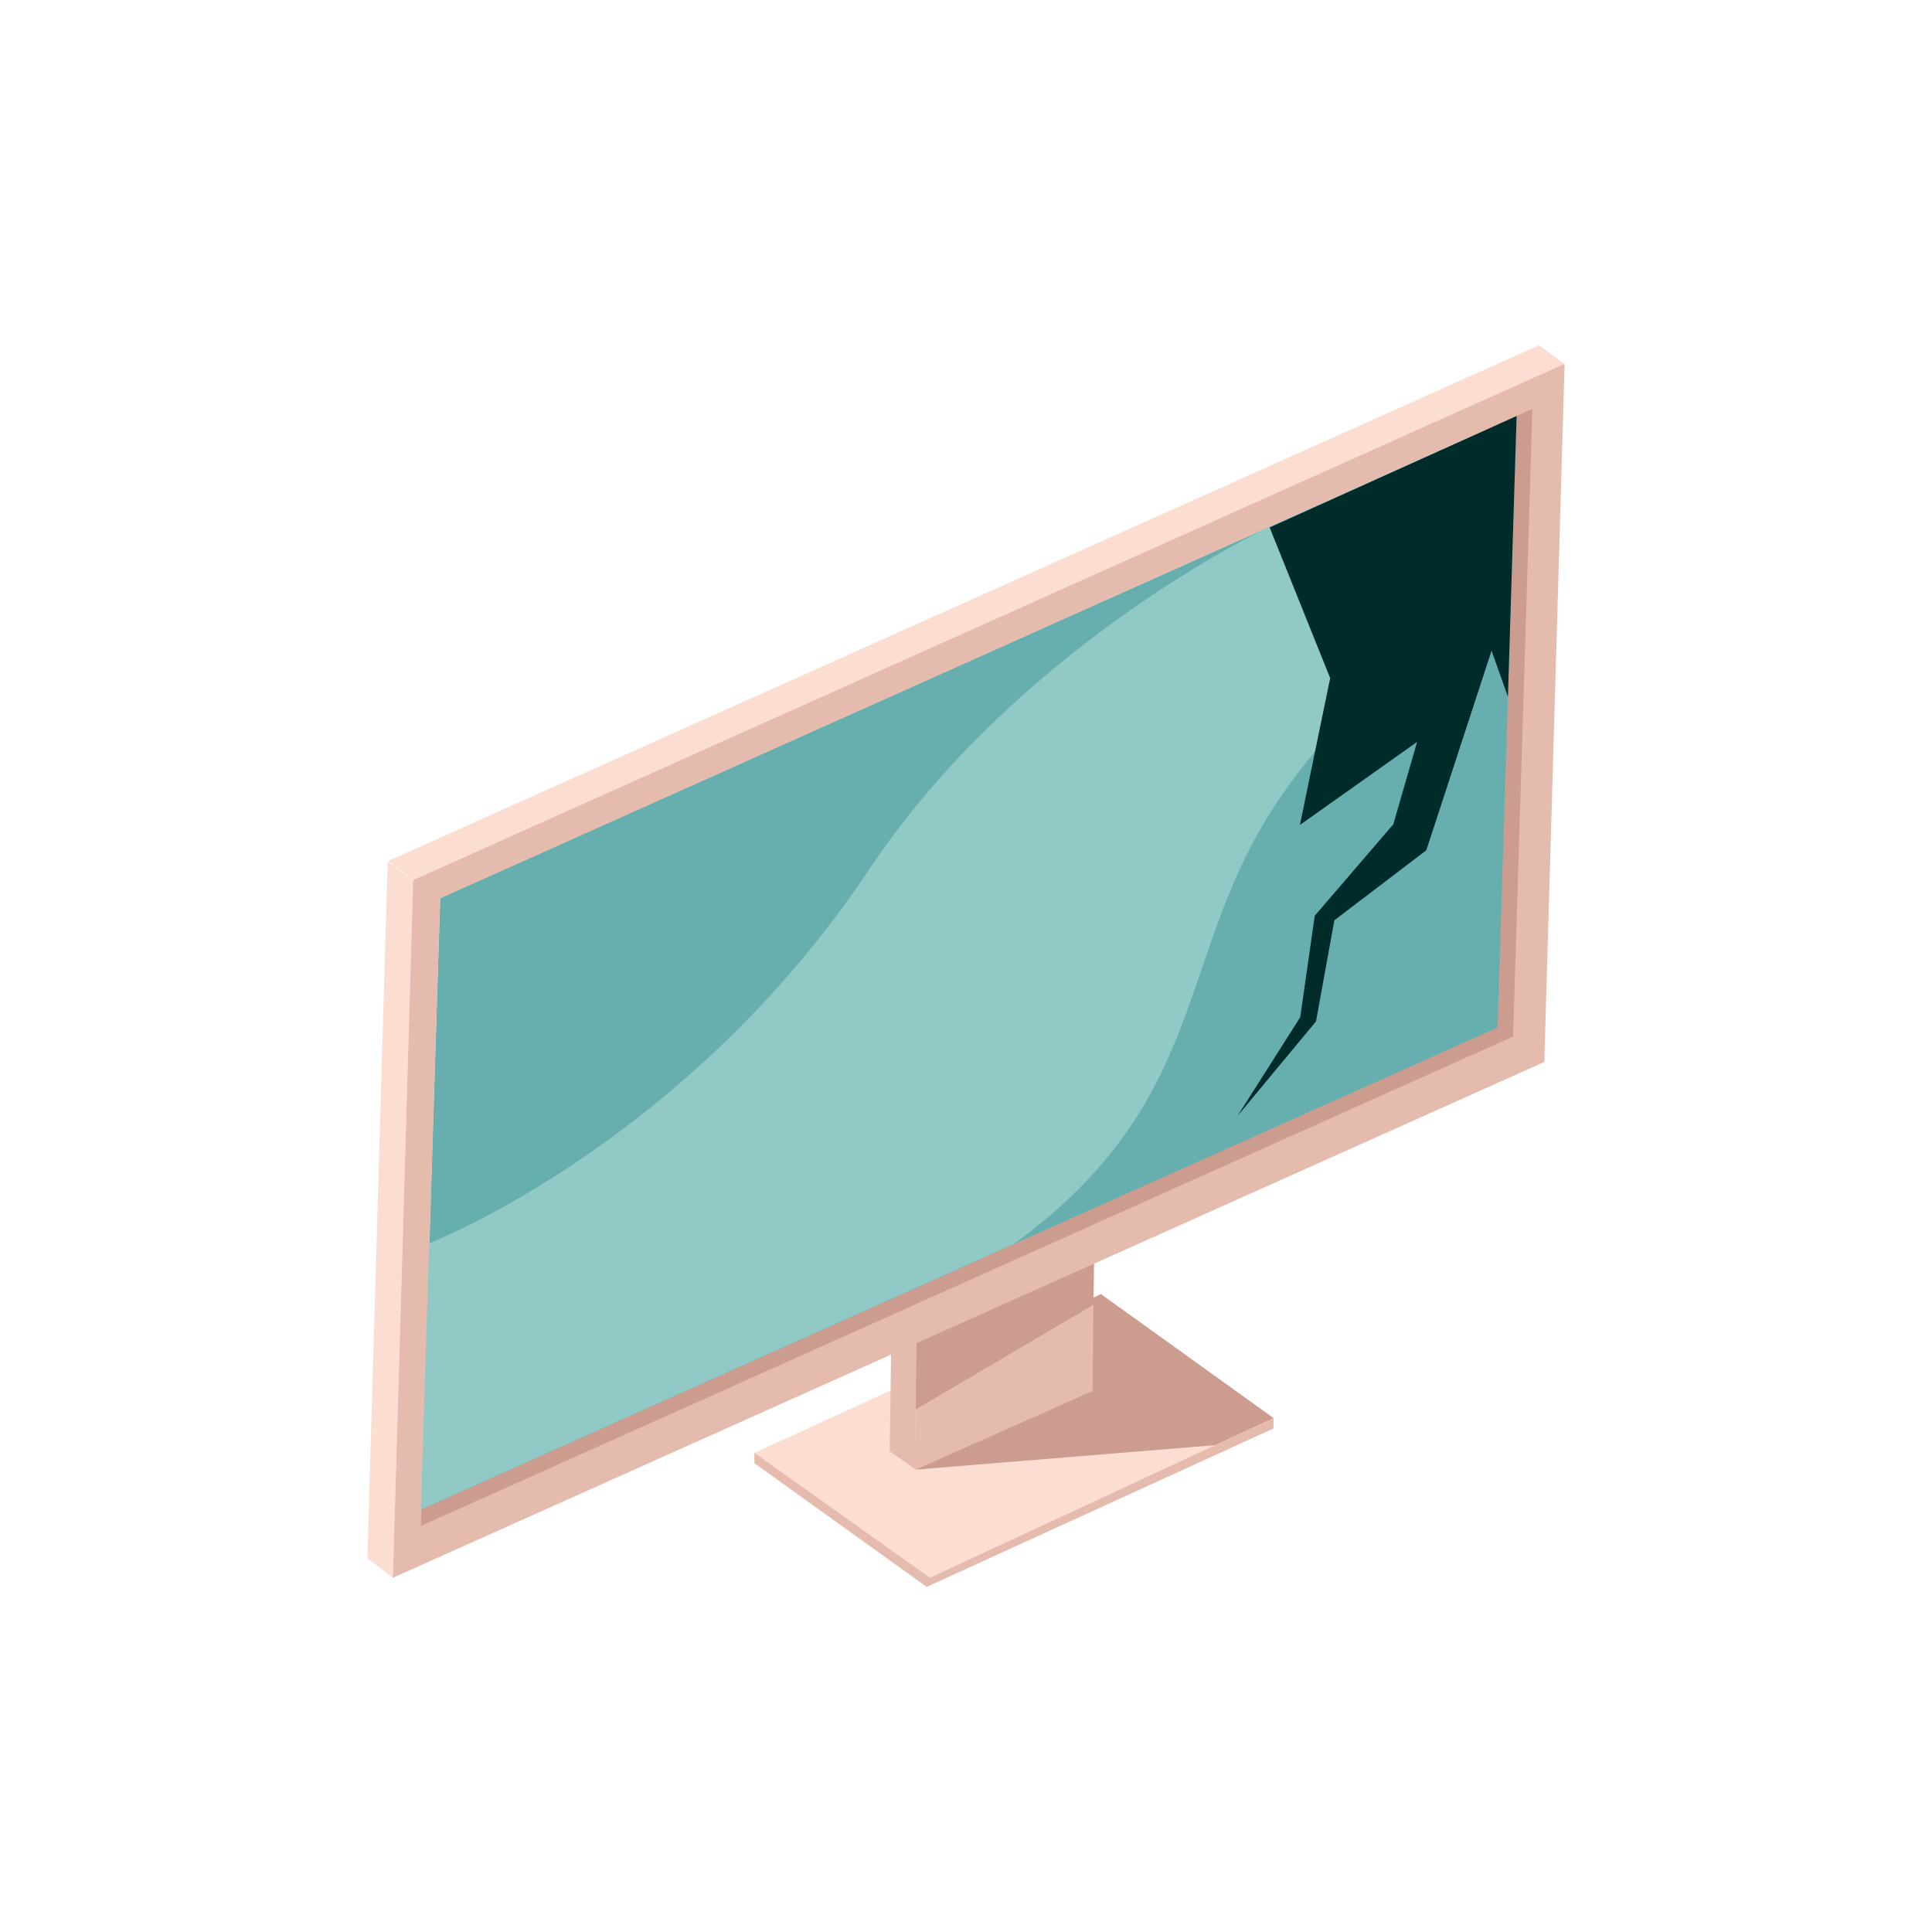
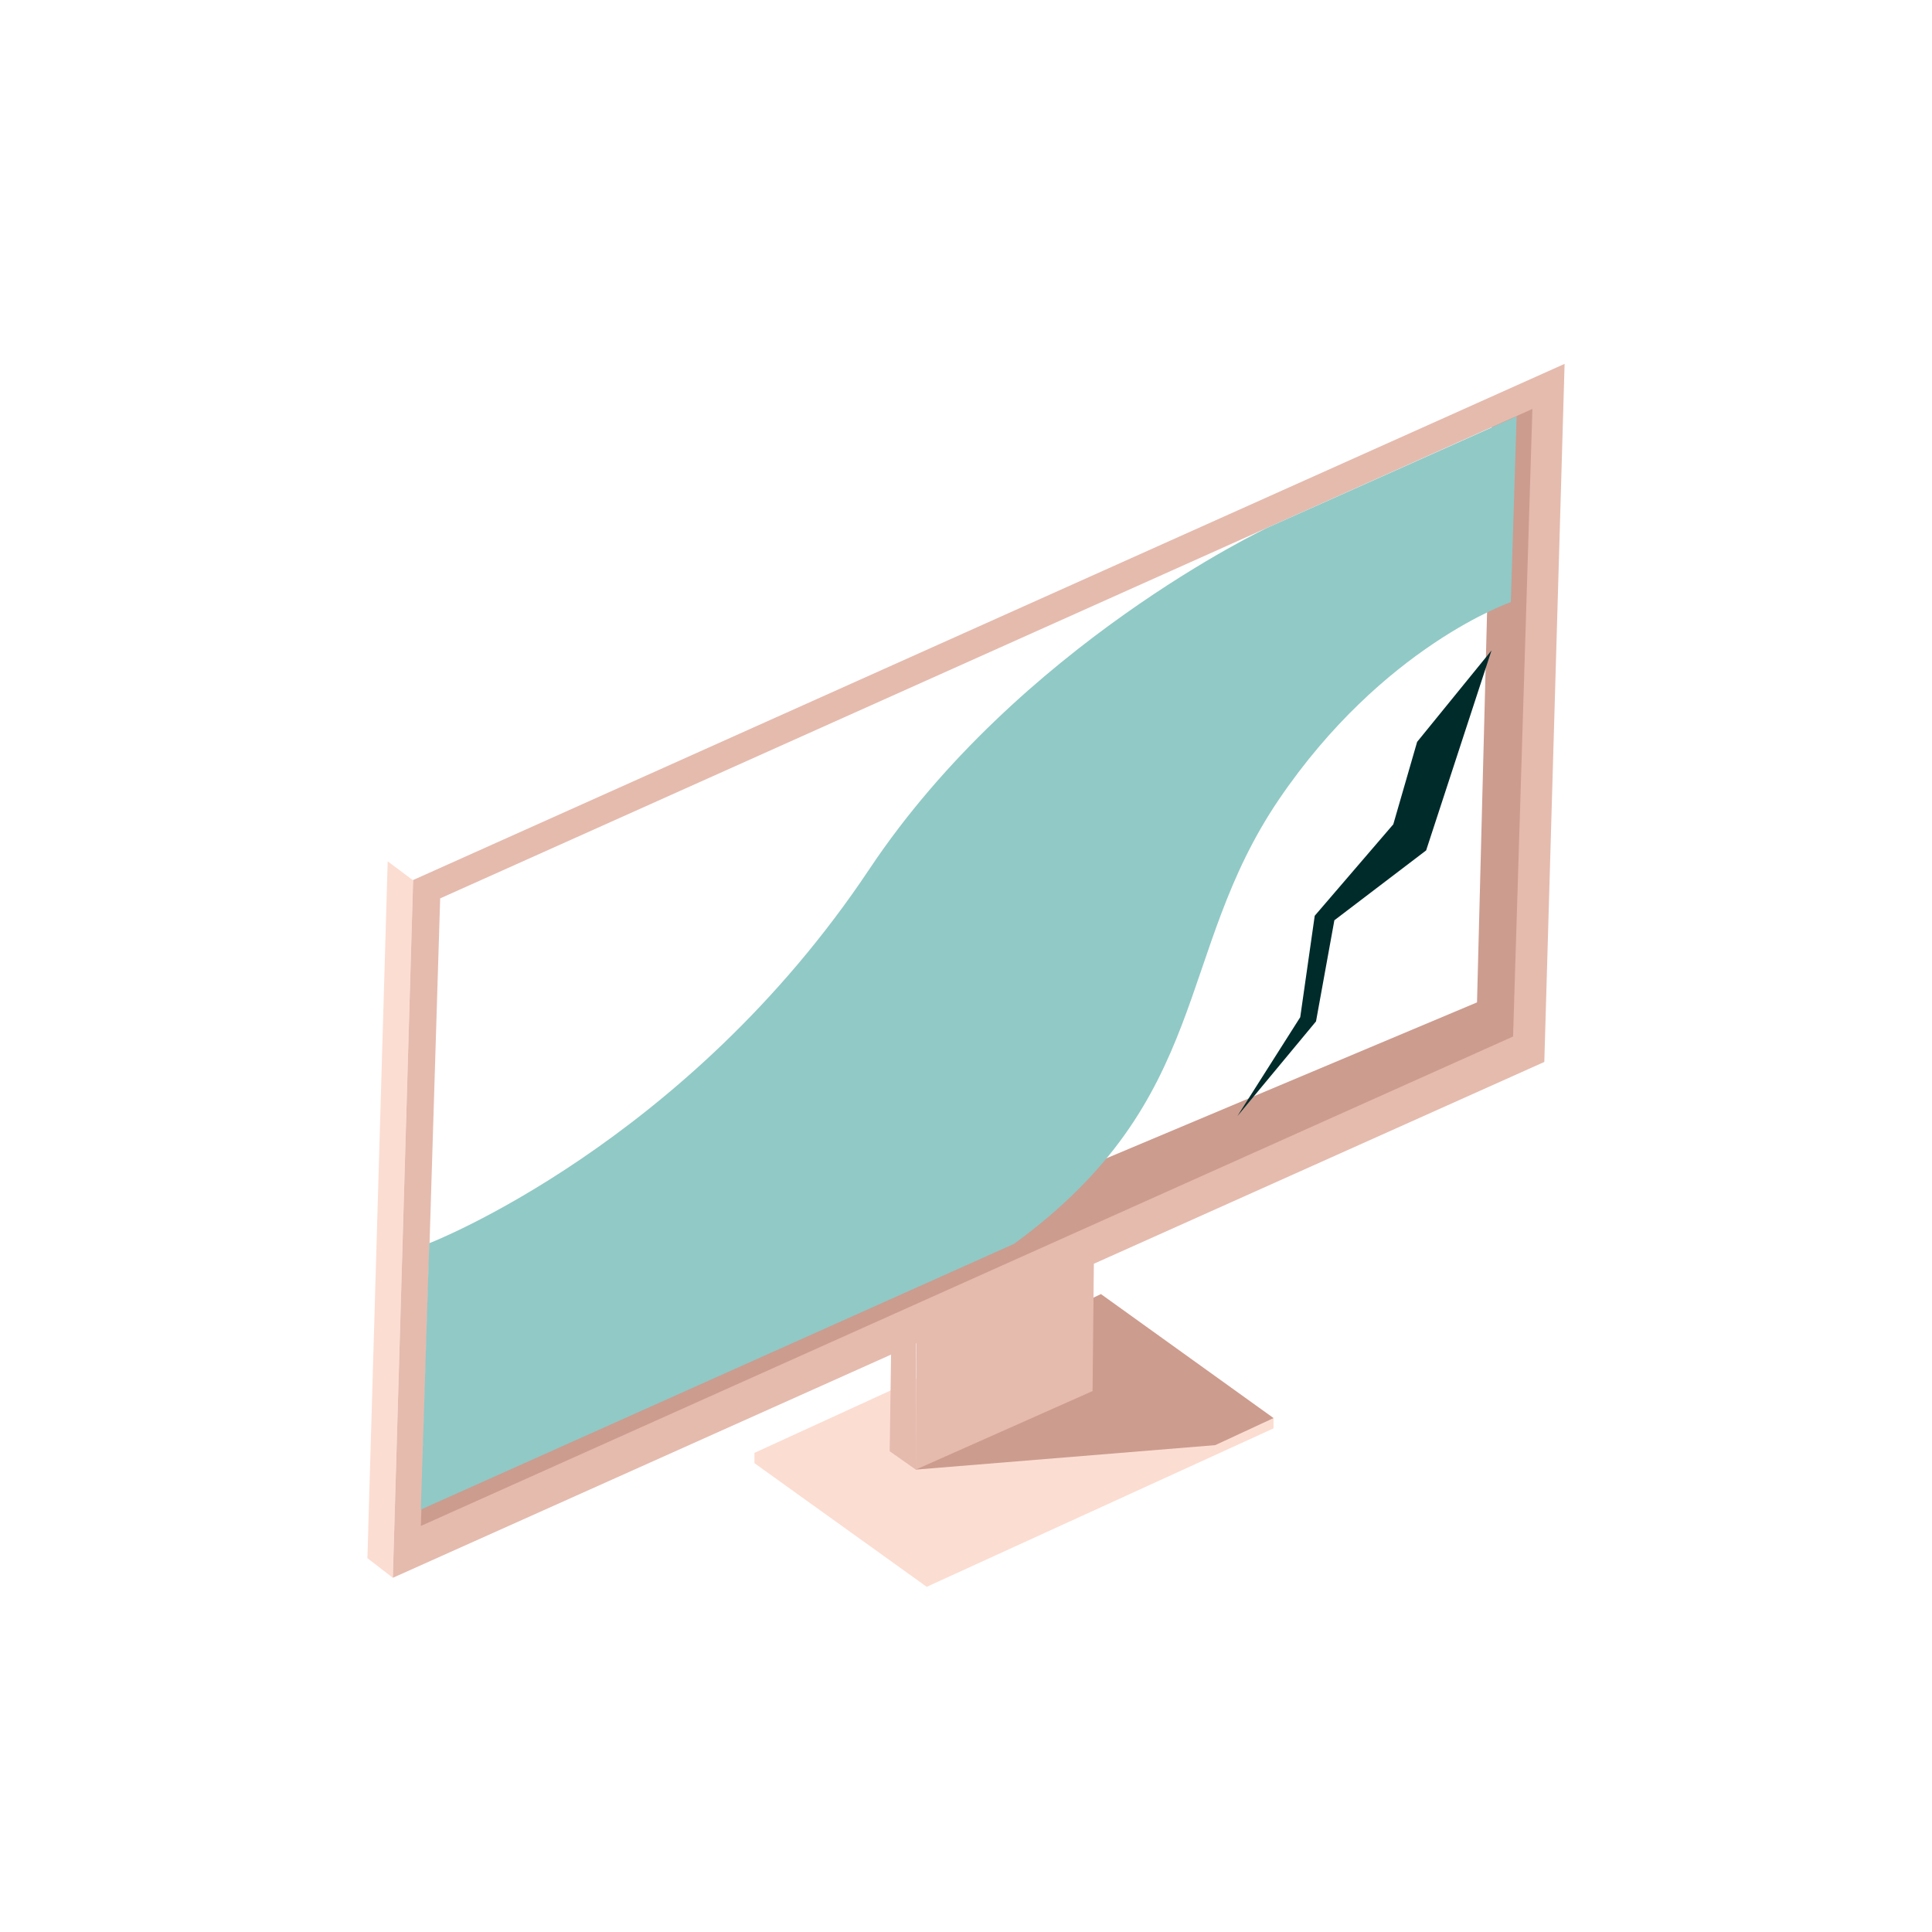
<svg xmlns="http://www.w3.org/2000/svg" version="1.1" id="Layer_1" x="0px" y="0px" viewBox="0 0 60 60" style="enable-background:new 0 0 60 60;" xml:space="preserve">
  <style type="text/css">
	.st0{fill-rule:evenodd;clip-rule:evenodd;fill:#CC9C8F;}
	.st1{fill-rule:evenodd;clip-rule:evenodd;fill:#FCDDD2;}
	.st2{fill-rule:evenodd;clip-rule:evenodd;fill:#E5BBAE;}
	.st3{fill-rule:evenodd;clip-rule:evenodd;fill:#66AFAE;}
	.st4{fill-rule:evenodd;clip-rule:evenodd;fill:#91C9C6;}
	.st5{fill-rule:evenodd;clip-rule:evenodd;fill:#002B2B;}
</style>
  <g>
    <g>
      <polygon class="st0" points="47.35,32.43 12.83,48.02 12.83,45.03 45.87,31.13 46.35,12.51 47.86,12.51   " />
      <g>
        <polygon class="st1" points="23.43,45.12 23.43,45.44 28.78,49.28 39.55,44.36 39.55,44.36 39.55,44.04 34.19,40.19    " />
        <polygon class="st0" points="37.74,44.88 28.44,45.64 31.97,41.26 34.19,40.19 39.55,44.04    " />
-         <polygon class="st2" points="23.43,45.12 23.43,45.44 28.78,49.28 39.55,44.36 39.55,44.36 39.55,44.04 28.88,49    " />
        <g>
          <polygon id="Fill-7_3_" class="st2" points="27.63,45.07 28.44,45.64 28.45,41.23 27.68,41.56     " />
          <polygon id="Fill-10_2_" class="st2" points="33.98,38.35 28.46,40.8 28.44,45.64 33.93,43.2     " />
-           <polygon id="Fill-10_1_" class="st0" points="33.98,38.35 28.46,40.8 28.44,43.77 33.96,40.52     " />
        </g>
        <polygon id="Fill-7_2_" class="st1" points="11.41,48.39 12.2,49 12.83,27.34 12.04,26.75    " />
-         <polygon id="Fill-8_1_" class="st1" points="12.05,26.74 12.83,27.33 48.59,11.31 47.8,10.72    " />
-         <polygon id="Fill-11_2_" class="st3" points="47.1,12.92 13.67,27.89 13.07,46.88 46.51,31.91    " />
        <path class="st2" d="M12.83,27.33L12.2,49l35.76-16.02l0.63-21.68L12.83,27.33z M46.99,32.19L13.07,47.39l0.6-19.49L47.59,12.7     L46.99,32.19z" />
        <path id="Fill-11_3_" class="st4" d="M31.49,38.63l-18.42,8.25l0.26-8.27c0,0,7.98-3.08,13.67-11.62     c4.65-6.97,12.36-10.6,12.36-10.6l7.74-3.46l-0.18,5.77c0,0-3.97,1.36-7.21,6.14S37.66,34.13,31.49,38.63z" />
      </g>
    </g>
-     <polygon class="st5" points="39.43,16.38 41.31,21.06 40.37,25.62 44.01,23.04 44.29,26.41 46.32,20.2 46.83,21.64 47.1,12.92  " />
    <polygon class="st5" points="46.32,20.2 44.29,26.41 41.44,28.58 40.87,31.72 38.43,34.66 40.38,31.59 40.83,28.44 43.27,25.6    44.01,23.04  " />
  </g>
</svg>